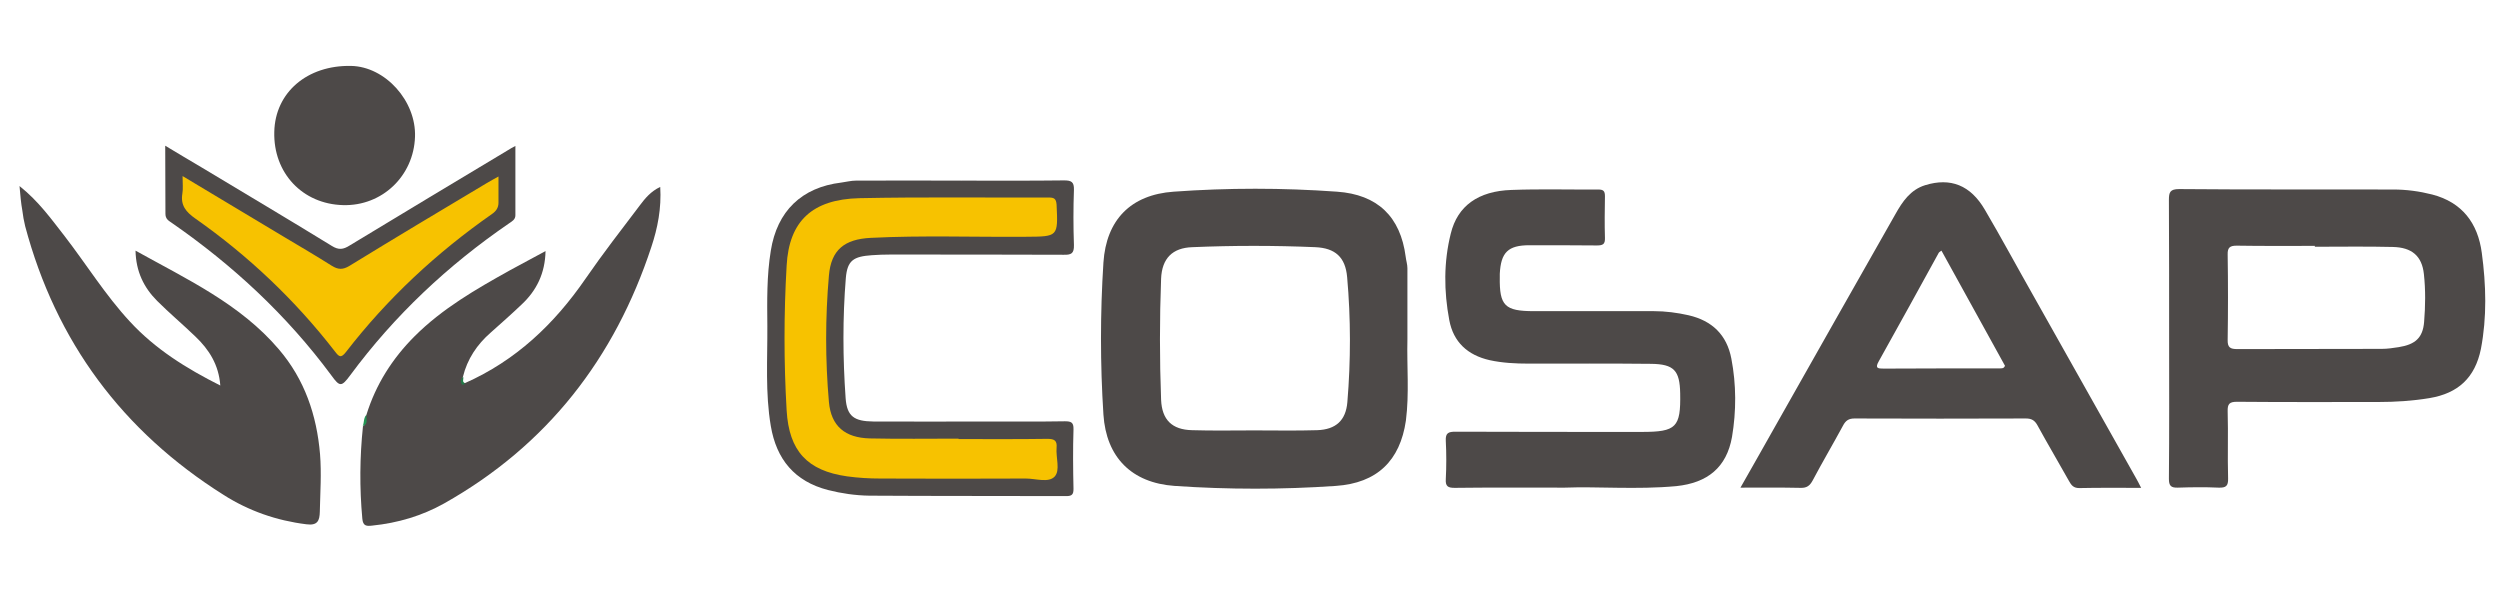
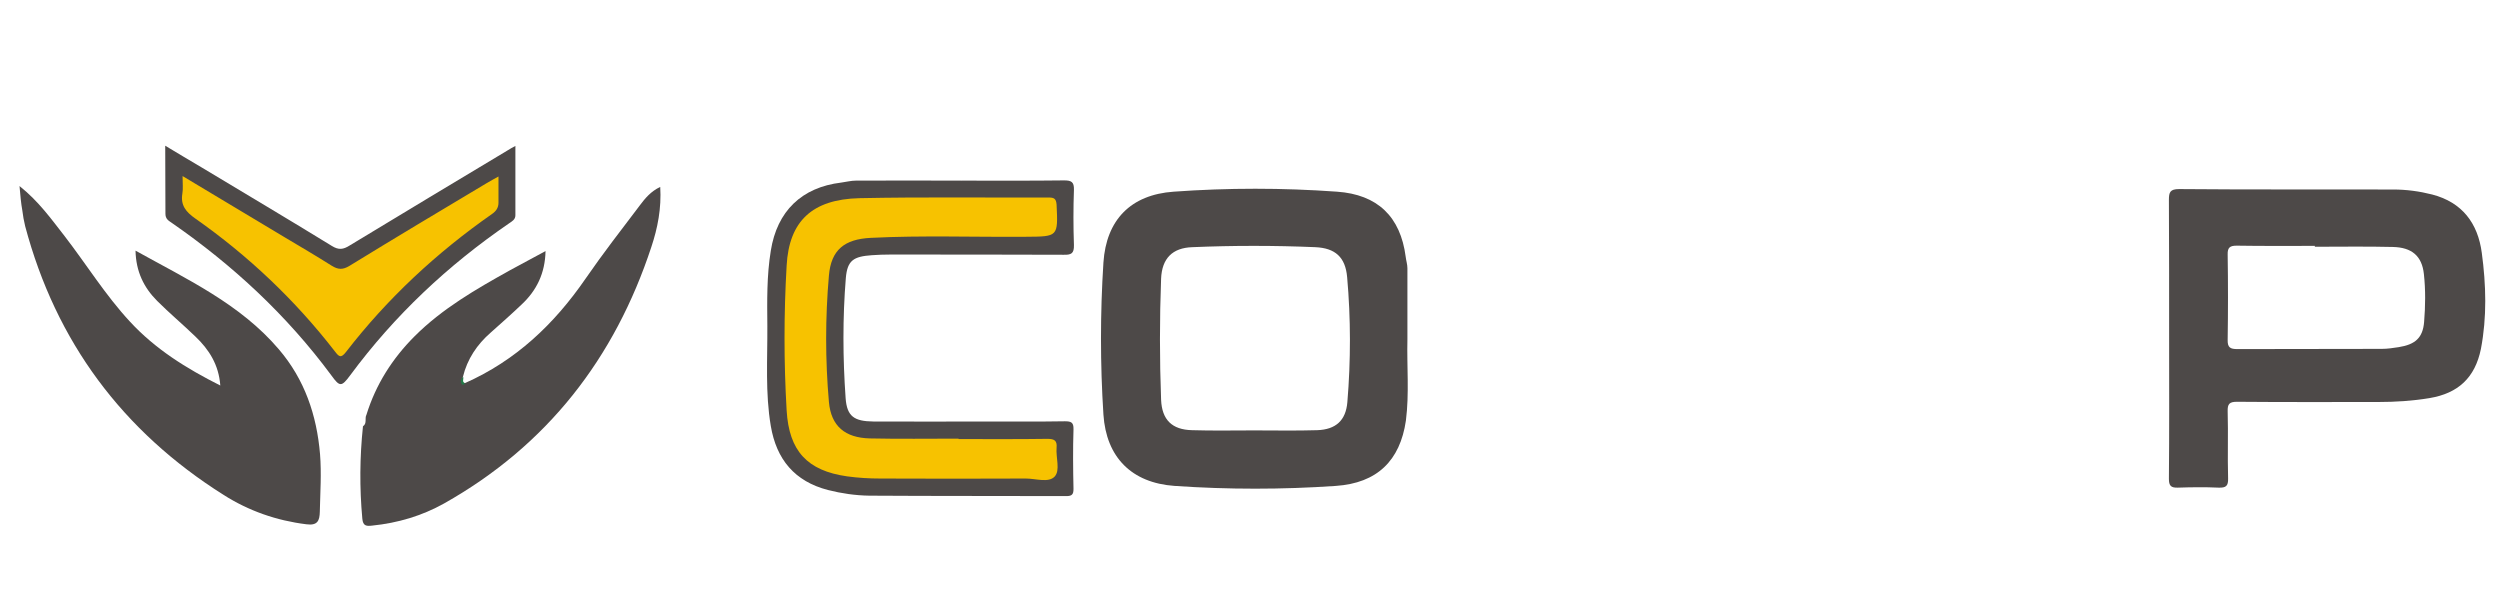
<svg xmlns="http://www.w3.org/2000/svg" id="Camada_1" x="0px" y="0px" viewBox="0 0 1153 280" style="enable-background:new 0 0 1153 280;" xml:space="preserve">
  <style type="text/css">
	.st0{fill:#4D4948;}
	.st1{fill:#229453;}
	.st2{fill:#227A47;}
	.st3{fill:#F7C200;}
</style>
-   <path class="st0" d="M721.7,224.9c-19.2,0-35-0.1-50.8,0.1c-3.1,0-4.3-0.7-4.1-4c0.3-5.9,0.3-11.8,0-17.7c-0.2-3.7,1.3-4.2,4.5-4.2  c28.6,0.1,57.3,0.1,85.9,0.1c15.9,0,18-2.1,17.7-17.8c-0.2-10.5-2.8-13.5-13.5-13.6c-18.8-0.2-37.5-0.1-56.3-0.1  c-6.1,0-12.2-0.3-18.1-1.6c-10.1-2.3-16.7-8.3-18.6-18.5c-2.5-13.3-2.6-26.7,0.7-39.9c3.1-12.7,12.6-19.6,28-20.1  c13.3-0.5,26.7-0.1,40-0.2c2.4,0,3.1,0.7,3.1,3.1c-0.1,6.4-0.2,12.8,0,19.2c0.1,2.9-0.9,3.5-3.7,3.5c-10.4-0.1-20.7-0.1-31.1-0.1  c-9.9,0-13.2,3.3-13.7,13.2c0,0.5,0,1,0,1.5c-0.2,13.2,2.3,15.7,15.7,15.7c18.4,0,36.9,0,55.3,0c5.4,0,10.8,0.7,16.1,1.9  c10.8,2.5,17.6,9,19.7,20c2.3,12,2.3,24.2,0.3,36.1c-2.5,14.1-11.3,21.2-25.7,22.7C754.8,225.9,736.5,224.3,721.7,224.9z" />
  <path class="st0" d="M169,191.3c4.3-13.9,11.9-25.9,22.2-36.2c12.8-12.8,28.3-21.7,43.9-30.4c5.4-3,10.9-5.8,16.5-8.9  c-0.2,10.2-4.1,18.2-11.1,24.7c-4.6,4.4-9.4,8.6-14.2,12.9c-6.3,5.5-10.8,12.2-12.8,20.4c-0.8,2.5-0.8,2.6,0.9,2.9  c23.5-10.4,41.2-27.2,55.6-48.1c8-11.6,16.6-22.7,25.1-33.9c2.4-3.2,5-6.4,9.4-8.5c0.6,9.9-1.2,19-4.1,27.7  c-16.9,51.3-48,91.5-95.6,118.3c-10.2,5.7-21.3,9-33.1,10.2c-2.6,0.3-4.3,0.3-4.6-3.2c-1.3-14.2-1.2-28.4,0.3-42.6  C169.4,195.3,168.1,192.9,169,191.3z" />
  <path class="st0" d="M9,85.8c8.9,7.1,14.7,15.3,20.8,23.1c10.1,13.1,18.8,27.2,30.1,39.4c11.7,12.7,26,21.6,41.7,29.5  c-0.7-9.6-5.2-16.6-11.5-22.6c-5.8-5.6-12-10.8-17.6-16.4c-6.2-6.2-9.8-13.6-10-23.2c23.9,13.3,48.3,24.6,66.1,45.5  c11.9,13.9,17.5,30.4,19,48.4c0.7,8.8,0.1,17.6-0.1,26.5c-0.1,4.1-1,6.5-6.2,5.8c-13.8-1.7-26.6-6.2-38.1-13.5  c-46.7-29.4-77.4-70.7-91.6-124c-0.6-2.4-1-4.8-1.3-7.2C9.7,93.8,9.4,90.4,9,85.8z" />
  <path class="st0" d="M443.4,83.3c15.8,0,31.6,0.1,47.4-0.1c3.3,0,4.6,0.7,4.5,4.3c-0.3,8.5-0.3,17,0,25.5c0.1,3.9-1.2,4.6-4.8,4.5  c-26.7-0.1-53.3-0.1-80-0.1c-2.8,0-5.6,0.1-8.4,0.3c-8.5,0.6-11.3,2.4-12,10.5c-1.5,18.4-1.4,37-0.1,55.4c0.6,8.5,4,10.7,12.8,10.8  c17.5,0.1,34.9,0,52.3,0c12,0,24,0.1,36-0.1c2.8,0,4.1,0.4,4,3.7c-0.3,9.2-0.2,18.3,0,27.5c0,2.5-0.7,3.3-3.3,3.3  c-30.3-0.1-60.6,0-90.9-0.2c-6.4-0.1-12.7-1-19-2.6c-15.5-4-23.8-14.2-26.4-29.5c-2.6-15.3-1.5-30.7-1.6-46.1  c-0.1-11.6-0.3-23.2,1.6-34.8c2.9-18.2,14.2-29.2,32.5-31.4c2.3-0.3,4.5-0.9,6.8-0.9c16.1-0.1,32.3,0,48.4,0  C443.4,83.4,443.4,83.3,443.4,83.3z" />
  <path class="st0" d="M76.2,67.2c6,3.6,11.3,6.8,16.6,9.9c20.1,12.1,40.2,24,60.2,36.3c3.2,2,5.3,1.7,8.3-0.2  c24.2-14.7,48.6-29.3,72.9-43.9c1.1-0.7,2.2-1.3,3.5-2c0,10.9,0,21.4,0,32c0,2-1.6,2.8-2.9,3.7c-28.3,19.4-52.9,42.5-73.3,70.1  c-4,5.4-4.8,5.4-8.7,0c-20.5-27.7-45.4-50.8-73.7-70.4c-1.5-1-2.8-1.8-2.8-4.1C76.3,88.4,76.2,78.2,76.2,67.2z" />
-   <path class="st0" d="M158.2,94.6c-18.7-0.5-32.2-14.8-31.7-33.8c0.4-18.2,15.2-30.8,35.4-30.4c15.8,0.3,30.1,16.2,29.5,32.7  C190.8,81.2,176.2,95.1,158.2,94.6z" />
-   <path class="st1" d="M169,191.3c-0.3,1.9,1.1,4.2-1.7,5.2C168,194.8,167.6,192.8,169,191.3z" />
  <path class="st2" d="M214.4,176.7c-0.3,0.6-1,1.1-1.4,0.5c-0.8-1.2-0.5-2.4,0.6-3.4C214,174.7,212.9,176.1,214.4,176.7z" />
  <path class="st0" d="M649.1,156.6c0-11,0-21.9,0-32.9c0-1.8-0.6-3.5-0.8-5.3c-2.4-18.5-13-28.7-31.7-30c-25.1-1.8-50.3-1.8-75.3,0  c-19.8,1.4-31.1,13-32.4,32.7c-1.5,23.4-1.5,46.7,0,70.1c1.3,19.7,13,31.5,32.8,32.9c24.8,1.7,49.6,1.7,74.4,0  c19-1.3,29.6-11.6,32.3-30.1C650,181.4,648.8,169,649.1,156.6z M621.4,185.5c-0.7,8.4-5.3,12.6-13.9,12.9  c-9.7,0.3-19.4,0.1-29.1,0.1c-9.5,0-19.1,0.2-28.6-0.1c-9.3-0.2-13.9-4.8-14.3-14c-0.7-18.6-0.7-37.3,0-55.9  c0.4-9.3,5.2-14.2,14.4-14.5c18.9-0.8,37.8-0.8,56.7,0c9.2,0.4,13.9,4.6,14.7,13.8C623,146.9,623,166.2,621.4,185.5z" />
  <path class="st0" d="M1144.6,116.6c-1.8-13.6-9-23.3-22.9-26.9c-5.9-1.5-11.9-2.3-18-2.3c-32.9-0.1-65.8,0.1-98.7-0.2  c-4.2,0-4.7,1.5-4.7,5c0.1,21.3,0.1,42.6,0.1,63.8c0,21.6,0.1,43.2-0.1,64.8c0,3.2,0.9,4.2,4.1,4.1c6.2-0.2,12.5-0.3,18.8,0  c3.4,0.1,4.5-0.7,4.4-4.3c-0.3-10.3,0.1-20.6-0.2-30.9c-0.1-3.4,0.8-4.4,4.3-4.4c21.7,0.2,43.4,0.1,65.2,0.1  c7.9,0,15.8-0.5,23.6-1.8c13.2-2.2,21-9.4,23.7-22.7C1147,146.3,1146.6,131.4,1144.6,116.6z M1118,148.5  c-0.6,7.4-4.2,10.4-11.7,11.6c-2.6,0.4-5.2,0.8-7.8,0.8c-22.2,0.1-44.4,0-66.6,0.1c-3.3,0-4.6-0.7-4.5-4.3c0.2-13.1,0.2-26.2,0-39.3  c-0.1-3.3,1.1-4.1,4.2-4.1c12,0.2,24,0.1,36,0.1c0,0.1,0,0.3,0,0.4c12,0,24-0.2,36,0.1c8.7,0.2,13.4,4.1,14.3,12.5  C1118.7,133.7,1118.6,141.2,1118,148.5z" />
-   <path class="st0" d="M984.9,220.1c-15.7-27.9-31.4-55.8-47.1-83.7c-7.5-13.2-14.7-26.6-22.4-39.7c-6.6-11.3-15.8-14.9-27.5-11.3  c-6.8,2.1-10.5,7.6-13.7,13.3c-18.5,32.5-36.9,65.1-55.3,97.6c-5.3,9.3-10.5,18.7-16.2,28.6c9.7,0,18.7-0.1,27.7,0.1  c2.9,0.1,4.3-1,5.6-3.4c4.5-8.5,9.4-16.8,14-25.3c1.2-2.3,2.6-3.3,5.3-3.3c26.3,0.1,52.6,0.1,79,0c2.6,0,4.1,0.8,5.4,3.2  c4.7,8.6,9.7,17,14.5,25.6c1.1,2,2.1,3.3,4.8,3.3c9.2-0.2,18.4-0.1,28.5-0.1C986.4,222.9,985.7,221.4,984.9,220.1z M922.5,169.9  c-17.9,0-35.8,0-53.7,0.1c-2.7,0-4.2-0.1-2.3-3.4c9.3-16.6,18.5-33.4,27.7-50.1c0.1-0.2,0.5-0.4,1.2-0.9c9.9,18,19.7,35.7,29.3,53.1  C924.1,170.1,923.2,169.8,922.5,169.9z" />
  <path class="st3" d="M442.1,202.5c13.7,0,27.3,0.1,41-0.1c3.2,0,4.5,0.8,4.2,4.1c-0.4,4.5,1.8,10.4-0.9,13.3  c-2.8,3-8.7,0.9-13.3,0.9c-22.4,0.1-44.8,0.1-67.1,0c-5.1,0-10.2-0.3-15.3-1c-18.4-2.6-26.8-11.7-27.9-30.4  c-1.3-22.2-1.3-44.5,0-66.8c1.1-20.4,11.7-30.6,33.6-31.1c29.1-0.6,58.3-0.2,87.4-0.3c2.5,0,3.3,0.7,3.5,3.3  c0.7,14.8,0.7,14.7-14.1,14.8c-23.9,0.2-47.7-0.7-71.6,0.5c-12.1,0.6-18.3,5.5-19.3,17.4c-1.7,19.4-1.7,38.9,0,58.3  c1,11.2,7.5,16.5,18.8,16.8c13.6,0.3,27.3,0.1,41,0.1C442.1,202.4,442.1,202.5,442.1,202.5z" />
  <path class="st3" d="M84.2,81.2c16.3,9.8,31.7,19,47.2,28.3c7.2,4.3,14.4,8.5,21.5,13c3,1.9,5.2,2,8.3,0.1  c21-12.9,42.1-25.5,63.2-38.1c1.6-1,3.4-1.9,5.5-3.1c0,4.4,0,8.3,0,12.1c0,2.3-1.1,3.9-3,5.2c-25.6,17.9-48.2,38.9-67.3,63.6  c-2.4,3.1-3.3,2.2-5.2-0.3c-18.3-23.6-39.8-44-64.3-61.2c-4.3-3-6.9-6.1-6-11.5C84.5,87.1,84.2,84.6,84.2,81.2z" />
</svg>